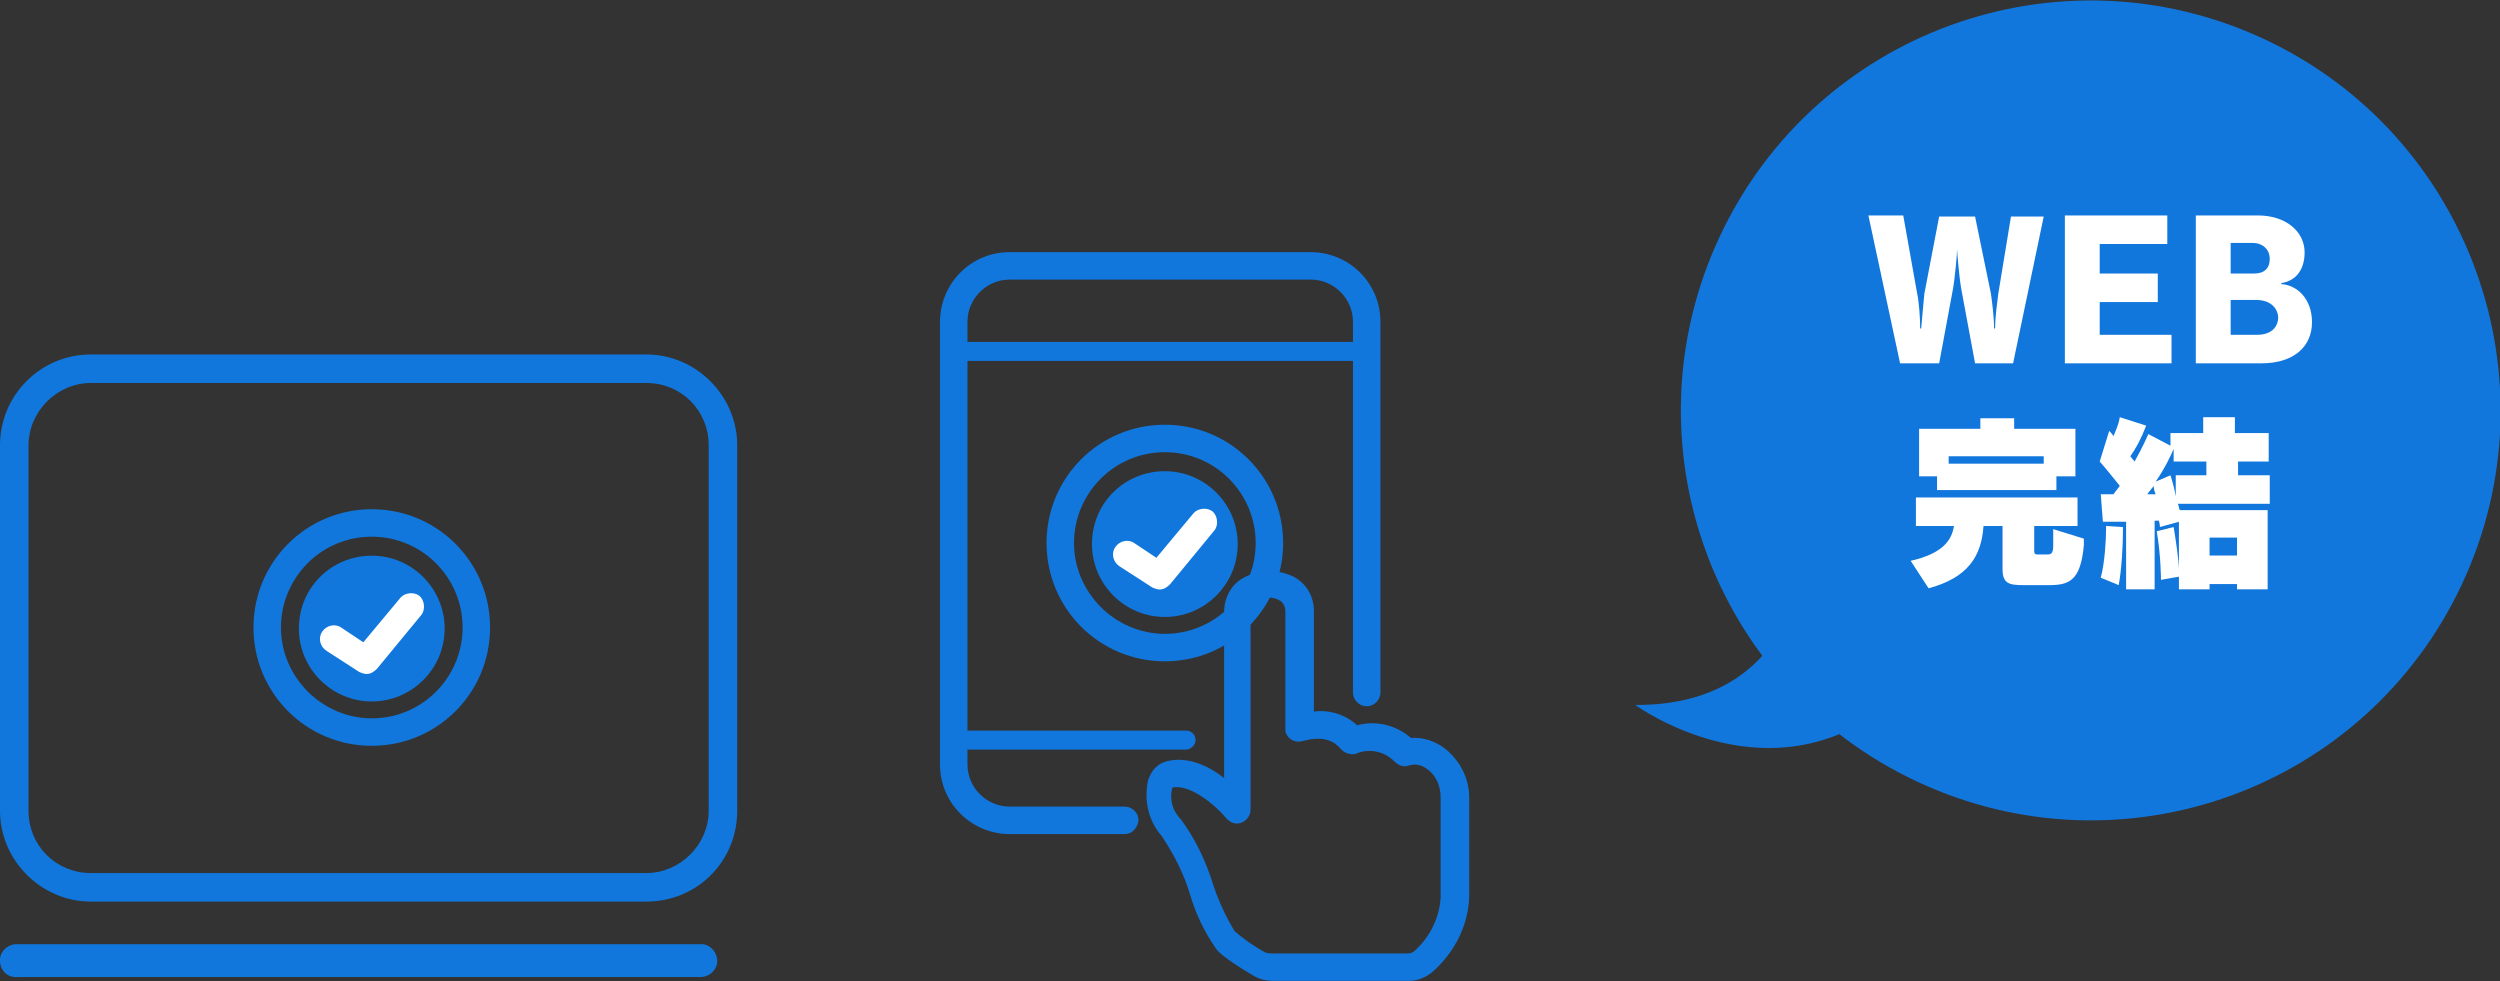
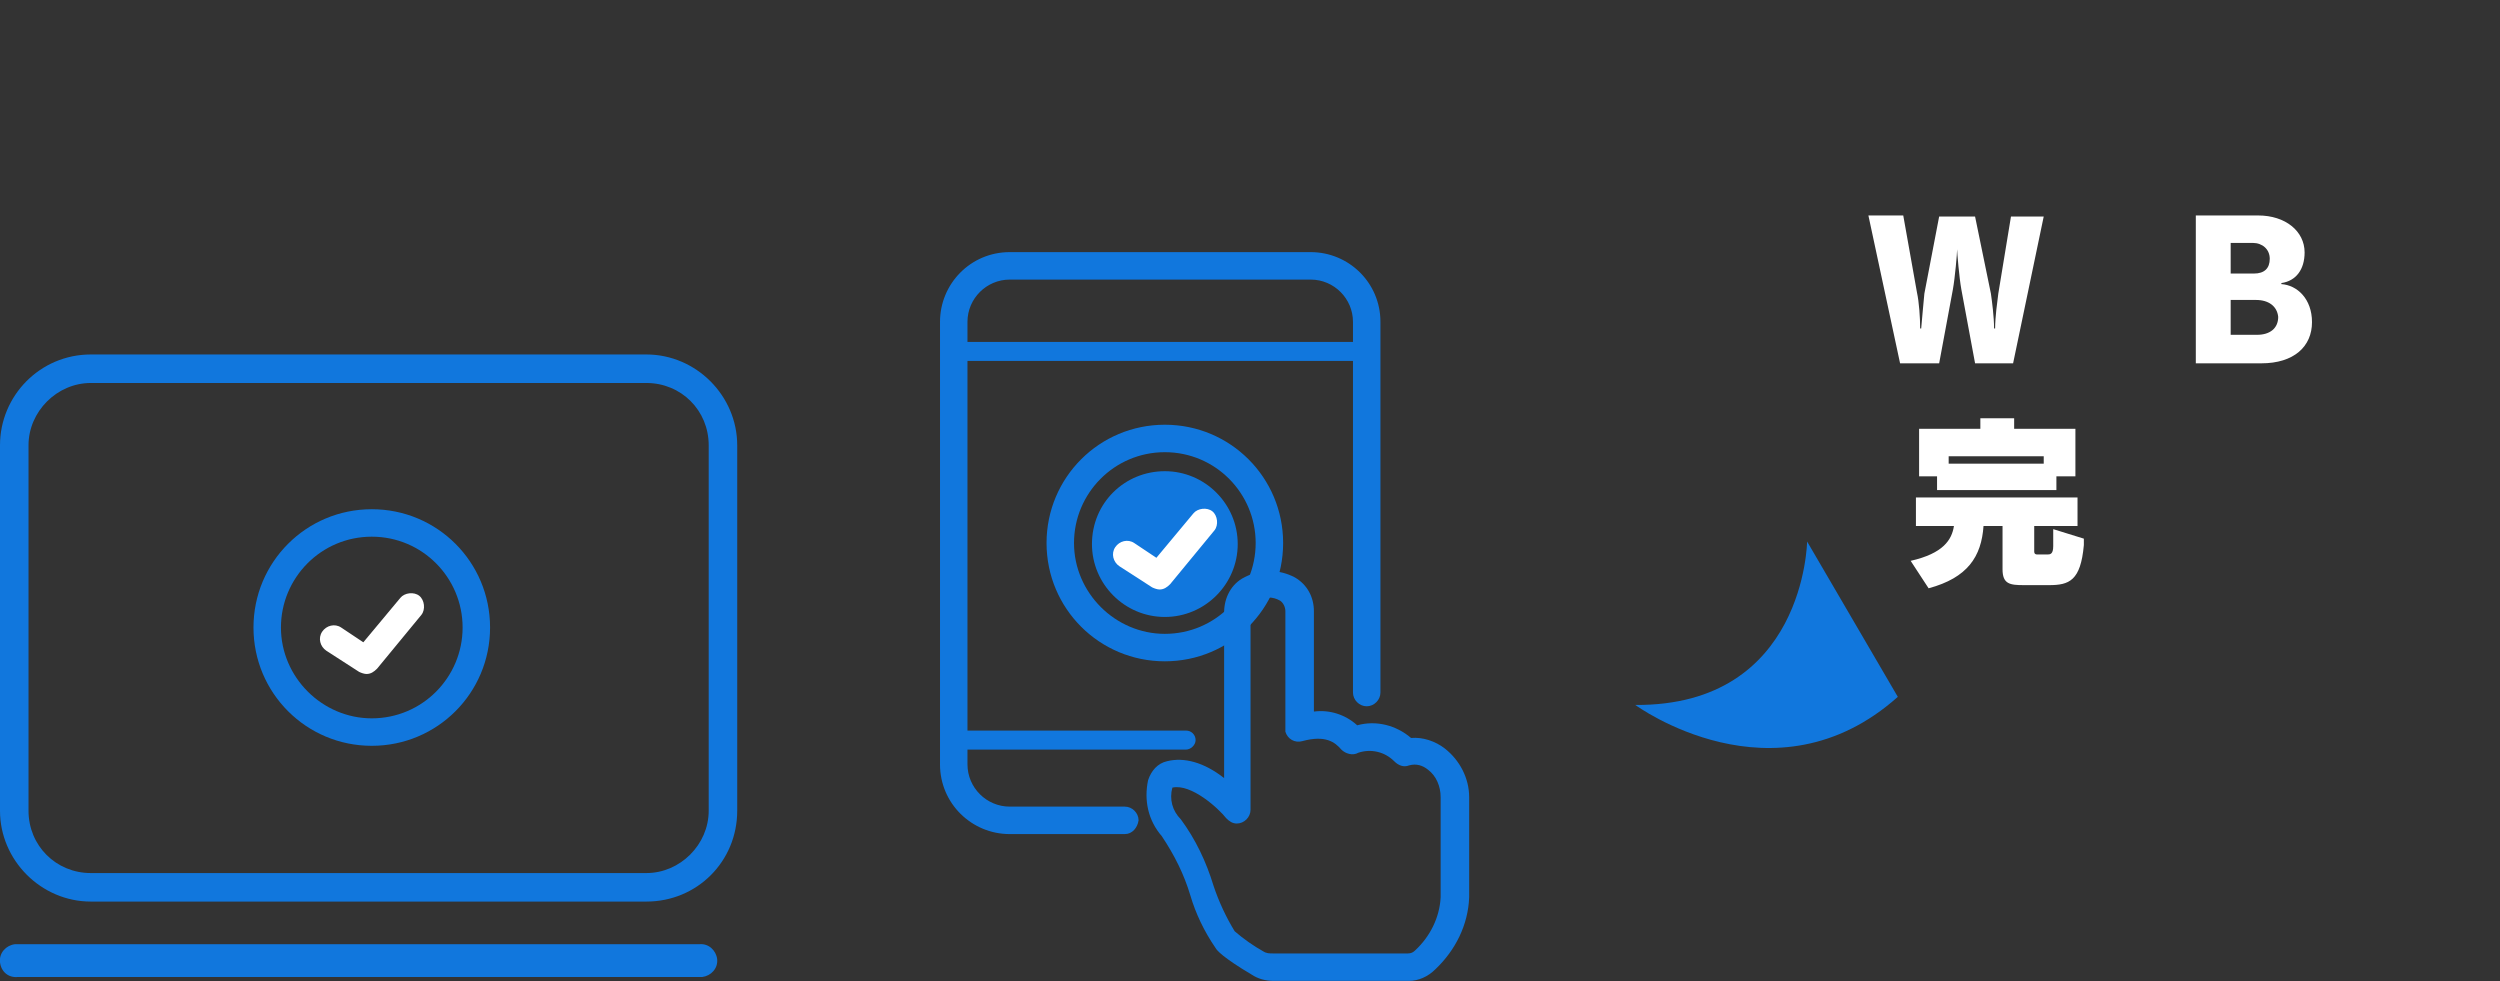
<svg xmlns="http://www.w3.org/2000/svg" version="1.1" id="レイヤー_1" x="0px" y="0px" viewBox="0 0 236.7 92.9" style="enable-background:new 0 0 236.7 92.9;" xml:space="preserve" width="236.7" height="92.9">
  <rect x="0" y="0" width="236.7" height="92.9" fill="#333333" stroke="none" />
  <style type="text/css">
	.st0{fill:#1177DD;}
	.st1{fill:#FFFFFF;}
	.st2{fill:none;}
	.st3{enable-background:new    ;}
</style>
  <path id="パス_1745" class="st0" d="M66.3,92.5H1.7C0.8,92.6,0.1,92,0,91.1c-0.1-0.9,0.6-1.6,1.4-1.7c0.1,0,0.2,0,0.2,0h64.6  c0.9-0.1,1.6,0.6,1.7,1.4c0.1,0.9-0.6,1.6-1.4,1.7C66.5,92.5,66.4,92.5,66.3,92.5z" />
  <g id="グループ_729" transform="translate(-151.705 -533.665)">
    <g id="グループ_727" transform="translate(334.705 1859.136)">
      <path id="パス_1749" class="st0" d="M-76.5-1246.5h-10.9c-3.6,0-6.6-2.9-6.6-6.6v-41.9c0-3.6,2.9-6.6,6.6-6.6h28.5    c3.6,0,6.6,2.9,6.6,6.6v35.1c0,0.7-0.6,1.3-1.3,1.3c-0.7,0-1.3-0.6-1.3-1.3v-35.1c0-2.2-1.8-4-4-4h-28.5c-2.2,0-4,1.8-4,4v41.9    c0,2.2,1.8,4,4,4h10.9c0.7,0,1.3,0.6,1.3,1.3C-75.3-1247.1-75.8-1246.5-76.5-1246.5C-76.5-1246.5-76.5-1246.5-76.5-1246.5    L-76.5-1246.5z" />
      <path id="パス_1750" class="st0" d="M-53.6-1291.3h-39.1c-0.5,0-0.9-0.4-0.9-0.9s0.4-0.9,0.9-0.9h39.1c0.5,0,0.9,0.4,0.9,0.9    S-53.2-1291.3-53.6-1291.3z" />
      <path id="パス_1751" class="st0" d="M-70.7-1254.5h-21.1c-0.5,0-0.9-0.4-0.9-0.9s0.4-0.9,0.9-0.9h21.1c0.5,0,0.9,0.4,0.9,0.9    S-70.3-1254.5-70.7-1254.5L-70.7-1254.5z" />
      <path id="パス_1752" class="st0" d="M-49.6-1232.6h-12.8c-0.8,0-1.5-0.2-2.1-0.6c-2.7-1.6-3.3-2.3-3.4-2.5l0,0    c-1.1-1.6-1.9-3.3-2.4-5c-0.6-2-1.5-3.8-2.7-5.6c-1.3-1.5-1.7-3.4-1.3-5.3c0.3-0.9,0.9-1.6,1.8-1.8c1.6-0.4,3.5,0.1,5.4,1.6l0,0    v-15.7c0-1.4,0.7-2.7,1.9-3.3c1.5-0.8,3.3-0.8,4.8,0c1.2,0.7,1.8,1.9,1.8,3.2c0,2.8,0,7.2,0,9.5c1.5-0.2,3,0.3,4.1,1.3    c1.8-0.5,3.7,0,5.1,1.2c1.1-0.1,2.3,0.3,3.2,1c1.4,1.1,2.3,2.8,2.3,4.6v9.5c-0.1,2.6-1.3,5-3.2,6.8    C-47.8-1233-48.7-1232.6-49.6-1232.6z M-66.1-1237.3c0.8,0.7,1.8,1.4,2.7,1.9c0.3,0.2,0.6,0.2,0.9,0.2h12.8c0.3,0,0.5-0.1,0.7-0.3    c1.4-1.3,2.3-3.1,2.4-5v-9.5c0-1-0.4-2-1.2-2.6c-0.5-0.4-1.1-0.6-1.8-0.4c-0.5,0.2-1,0-1.4-0.4c-0.9-0.9-2.2-1.2-3.4-0.8    c-0.5,0.3-1.2,0.1-1.6-0.3c-0.6-0.7-1.5-1.4-3.7-0.8c-0.7,0.2-1.4-0.2-1.6-0.9c0-0.1,0-0.2,0-0.3c0-0.1,0-7.1,0-11.1    c0-0.4-0.2-0.8-0.5-1c-0.7-0.4-1.5-0.4-2.2,0c-0.4,0.2-0.7,0.6-0.6,1.1v18.7c0,0.7-0.6,1.3-1.3,1.3c-0.4,0-0.7-0.2-1-0.5    c-0.7-0.9-3.3-3.3-5.1-2.9c-0.3,1.1,0,2.2,0.8,3c1.4,1.9,2.4,4,3.1,6.3C-67.6-1240.1-66.9-1238.6-66.1-1237.3L-66.1-1237.3z" />
    </g>
    <g id="グループ_728" transform="translate(344.792 1875.478)">
      <path id="パス_1753" class="st0" d="M-82.8-1279.2c-6.2,0-11.2-5-11.2-11.2c0-6.2,5-11.2,11.2-11.2c6.2,0,11.2,5,11.2,11.2    c0,0,0,0,0,0C-71.6-1284.2-76.6-1279.2-82.8-1279.2z M-82.8-1299c-4.8,0-8.6,3.9-8.6,8.6s3.9,8.6,8.6,8.6c4.8,0,8.6-3.9,8.6-8.6    C-74.2-1295.1-78-1299-82.8-1299z" />
      <path id="パス_1755" class="st0" d="M-82.8-1297.2c3.8,0,6.9,3.1,6.9,6.9c0,3.8-3.1,6.9-6.9,6.9s-6.9-3.1-6.9-6.9    C-89.7-1294.2-86.6-1297.2-82.8-1297.2C-82.8-1297.2-82.8-1297.2-82.8-1297.2z" />
      <path id="パス_1754" class="st1" d="M-83.3-1286c-0.2,0-0.5-0.1-0.7-0.2l-3.1-2c-0.6-0.4-0.8-1.2-0.4-1.8    c0.4-0.6,1.2-0.8,1.8-0.4l0,0l2.1,1.4l3.5-4.2c0.4-0.5,1.3-0.6,1.8-0.2c0.5,0.4,0.6,1.3,0.2,1.8l0,0l-4.2,5.1    C-82.6-1286.2-82.9-1286-83.3-1286z" />
    </g>
    <g id="グループ_758" transform="translate(269.705 1883.478)">
      <path id="パス_1753-2" class="st0" d="M-82.8-1279.2c-6.2,0-11.2-5-11.2-11.2c0-6.2,5-11.2,11.2-11.2c6.2,0,11.2,5,11.2,11.2    c0,0,0,0,0,0C-71.6-1284.2-76.6-1279.2-82.8-1279.2z M-82.8-1299c-4.8,0-8.6,3.9-8.6,8.6s3.9,8.6,8.6,8.6c4.8,0,8.6-3.9,8.6-8.6    C-74.2-1295.1-78-1299-82.8-1299z" />
-       <path id="パス_1755-2" class="st0" d="M-82.8-1297.2c3.8,0,6.9,3.1,6.9,6.9c0,3.8-3.1,6.9-6.9,6.9s-6.9-3.1-6.9-6.9    C-89.7-1294.2-86.6-1297.2-82.8-1297.2C-82.8-1297.2-82.8-1297.2-82.8-1297.2z" />
      <path id="パス_1754-2" class="st1" d="M-83.3-1286c-0.2,0-0.5-0.1-0.7-0.2l-3.1-2c-0.6-0.4-0.8-1.2-0.4-1.8    c0.4-0.6,1.2-0.8,1.8-0.4l0,0l2.1,1.4l3.5-4.2c0.4-0.5,1.3-0.6,1.8-0.2c0.5,0.4,0.6,1.3,0.2,1.8l0,0l-4.2,5.1    C-82.6-1286.2-82.9-1286-83.3-1286z" />
    </g>
    <g id="パス_1826" transform="translate(245.705 1868.826)">
      <path class="st2" d="M-85.4-1301.6h52.6c4.8,0,8.6,3.9,8.6,8.6c0,0,0,0,0,0v34.6c0,4.8-3.8,8.6-8.6,8.6c0,0,0,0,0,0h-52.6    c-4.8,0-8.6-3.9-8.6-8.6c0,0,0,0,0,0v-34.6C-94-1297.7-90.2-1301.5-85.4-1301.6C-85.4-1301.6-85.4-1301.6-85.4-1301.6z" />
      <path class="st0" d="M-85.4-1298.9c-3.2,0-5.9,2.7-5.9,5.9v34.6c0,3.3,2.6,5.9,5.9,5.9h52.6c3.2,0,5.9-2.7,5.9-5.9v-34.6    c0-3.3-2.6-5.9-5.9-5.9H-85.4 M-85.4-1301.6h52.6c4.7,0,8.6,3.9,8.6,8.6v34.6c0,4.8-3.8,8.6-8.6,8.6h-52.6c-4.7,0-8.6-3.9-8.6-8.6    v-34.6C-94-1297.7-90.2-1301.6-85.4-1301.6z" />
    </g>
  </g>
  <g id="グループ_730" transform="translate(-577.219 865.726) rotate(25)">
    <path id="パス_1756" class="st0" d="M334-1054.4c0,0,6.4,14.2-8.2,20.9c0,0,16,3.2,22.2-11.2" />
-     <path id="パス_1757" class="st0" d="M391.9-1077c0,21.5-17.4,38.8-38.8,38.8c-21.5,0-38.8-17.4-38.8-38.8   c0-21.5,17.4-38.8,38.8-38.8c0,0,0,0,0,0C374.5-1115.8,391.9-1098.4,391.9-1077C391.9-1077,391.9-1077,391.9-1077z" />
  </g>
  <g class="st3">
    <path class="st1" d="M190.6,34.4H187l-1.3-7c-0.2-1.1-0.4-3.5-0.4-3.8h0c0,0.4-0.2,2.7-0.4,3.8l-1.3,7h-3.7l-3-14h3.3l1.3,7.3   c0.2,0.9,0.3,2.4,0.3,3.4h0.1c0.1-1,0.2-2.4,0.3-3.3l1.4-7.3h3.4l1.5,7.3c0.1,0.7,0.3,2.2,0.3,3.3h0.1c0-1.1,0.2-2.5,0.3-3.3   l1.2-7.3h3.1L190.6,34.4z" />
-     <path class="st1" d="M195.5,34.4v-14h9.7v2.7h-6.4v2.8h5.5v2.7h-5.5v3.1h6.8v2.7H195.5z" />
    <path class="st1" d="M214.1,34.4h-6.2v-14h5.9c2.6,0,4.4,1.5,4.4,3.5c0,1.6-0.8,2.7-2.2,2.9l0,0.1c1.5,0.1,2.9,1.4,2.9,3.6   C218.9,32.8,217.2,34.4,214.1,34.4z M213.3,23h-2.1v2.9h2.2c1,0,1.5-0.5,1.5-1.4C214.9,23.6,214.2,23,213.3,23z M213.6,28.4h-2.4   v3.3h2.5c1.2,0,2-0.6,2-1.7C215.6,29,214.8,28.4,213.6,28.4z" />
  </g>
  <g class="st3">
    <path class="st1" d="M194,55.4h-2.4c-1.3,0-2-0.1-2-1.5v-4.1h-1.8c-0.2,2.9-1.5,4.9-5.2,5.9l-1.7-2.6c3.1-0.7,3.9-2,4.1-3.3h-3.6   v-2.7h15.3v2.7h-4.1v2.4c0,0.1,0,0.3,0.3,0.3h0.9c0.3,0,0.6,0,0.6-0.8v-1.6l2.9,0.9v0.6C197,55,195.9,55.4,194,55.4z M194.7,45.1   v1.3h-11.3v-1.3h-1.7v-4.5h5.8v-1h3.2v1h5.8v4.5H194.7z M193.5,43.2h-9v0.7h9V43.2z" />
-     <path class="st1" d="M200.6,55.4l-1.7-0.7c0.4-1.5,0.5-3.7,0.5-4.5c0-0.2,0-0.4,0-0.4l1.6,0.1c0,0,0,0.2,0,0.5   C201,51.4,200.9,53.8,200.6,55.4z M211.9,43.7V45h3v2.7h-8.7c0.1,0.2,0.1,0.5,0.2,0.6h8.3v7.5h-2.9v-0.5h-2.6v0.5h-2.9v-1.2   l-1.7,0.3c0,0,0-2.3-0.4-4.6l1.6-0.4c0.2,1.2,0.5,3.2,0.5,4.1v-4.6l-1.8,0.5c0,0,0-0.3-0.1-0.6c-0.1,0-0.3,0-0.4,0v6.5h-2.7v-6.4   c-1.2,0-2.2,0-2.2,0l-0.2-2.6c0,0,0.5,0,1.2,0c0.2-0.3,0.4-0.5,0.6-0.8c-0.5-0.6-1.1-1.4-1.9-2.3l0.9-2.9c0.1,0.1,0.3,0.3,0.4,0.5   c0.2-0.5,0.5-1.1,0.6-1.8l2.5,0.8c-0.5,1.3-1,2.2-1.5,2.9c0.1,0.1,0.3,0.4,0.4,0.5c0.8-1.4,1.3-2.6,1.3-2.6l2.1,1.1V41h3.1v-1.5h3   V41h3.2v2.7H211.9z M203.9,46c-0.1,0.2-0.4,0.5-0.6,0.8c0.2,0,0.5,0,0.8,0C204,46.6,203.9,46.2,203.9,46z M208.9,43.7h-3.1v-1.2   c-0.2,0.5-0.8,1.8-1.7,3.1l1.4-0.6c0.2,0.6,0.4,1.4,0.5,2V45h2.9V43.7z M211.8,50.9h-2.6v1.7h2.6V50.9z" />
  </g>
</svg>